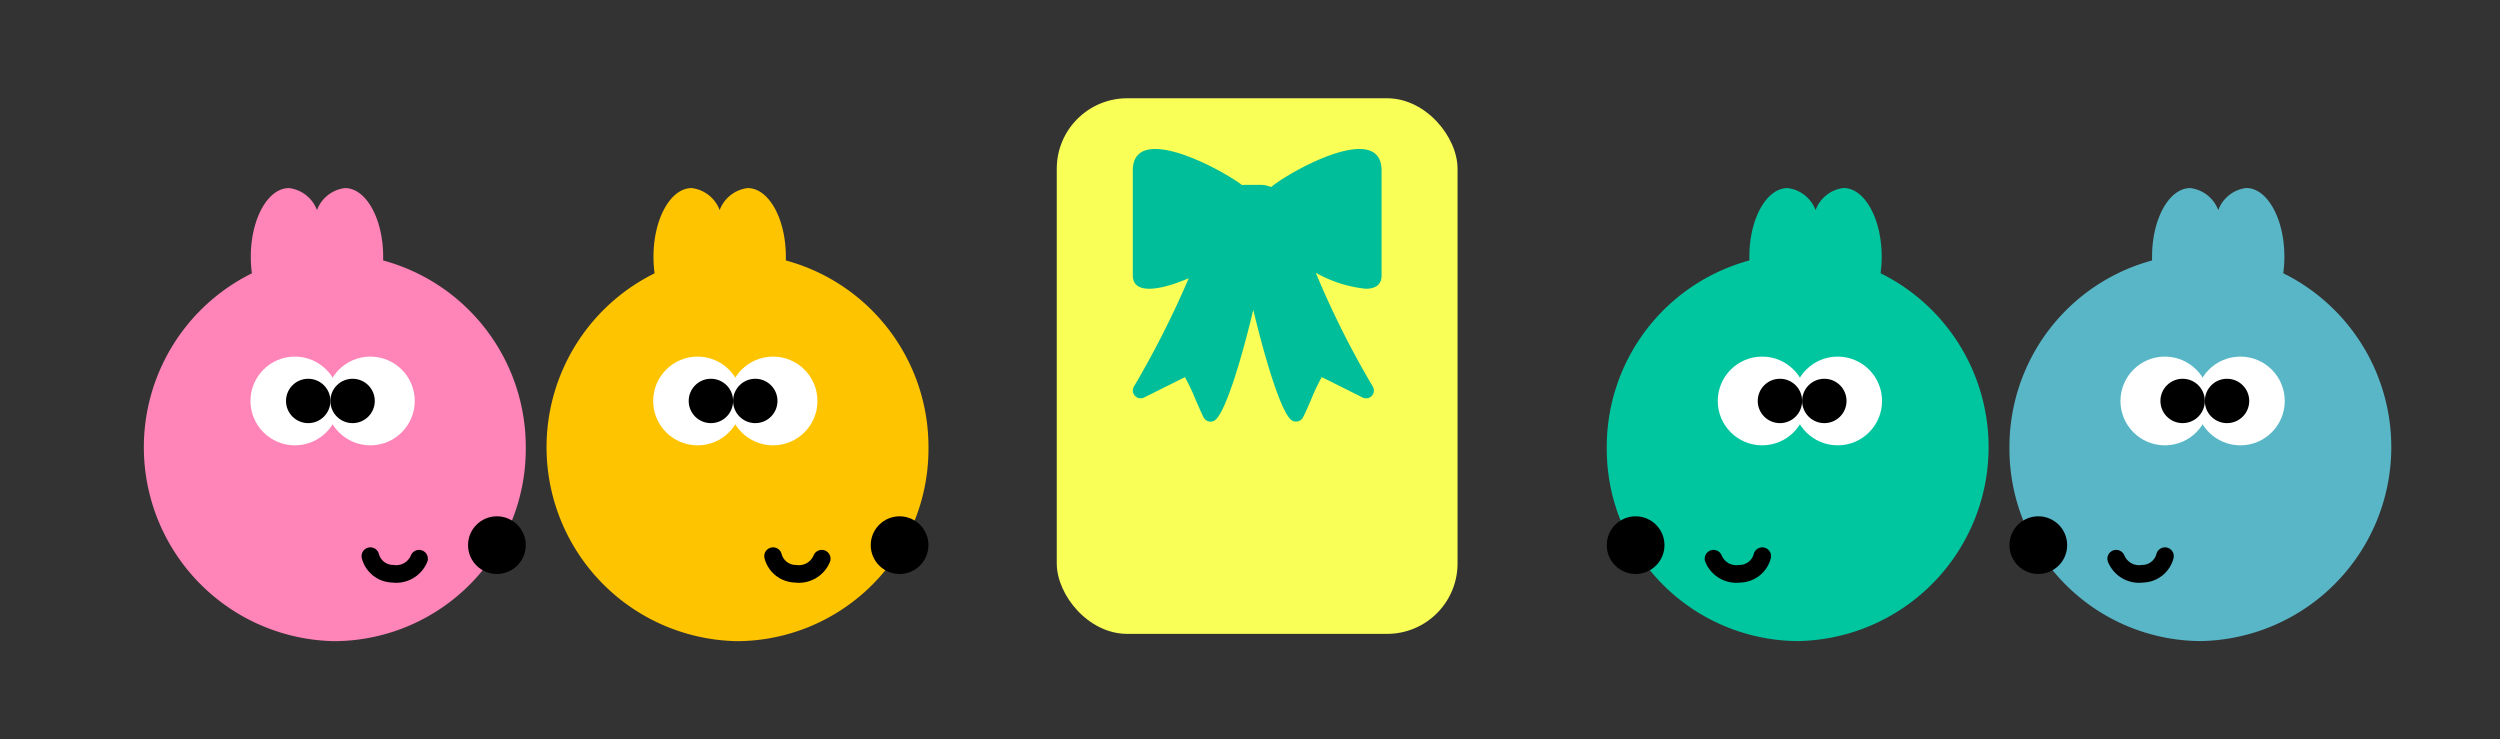
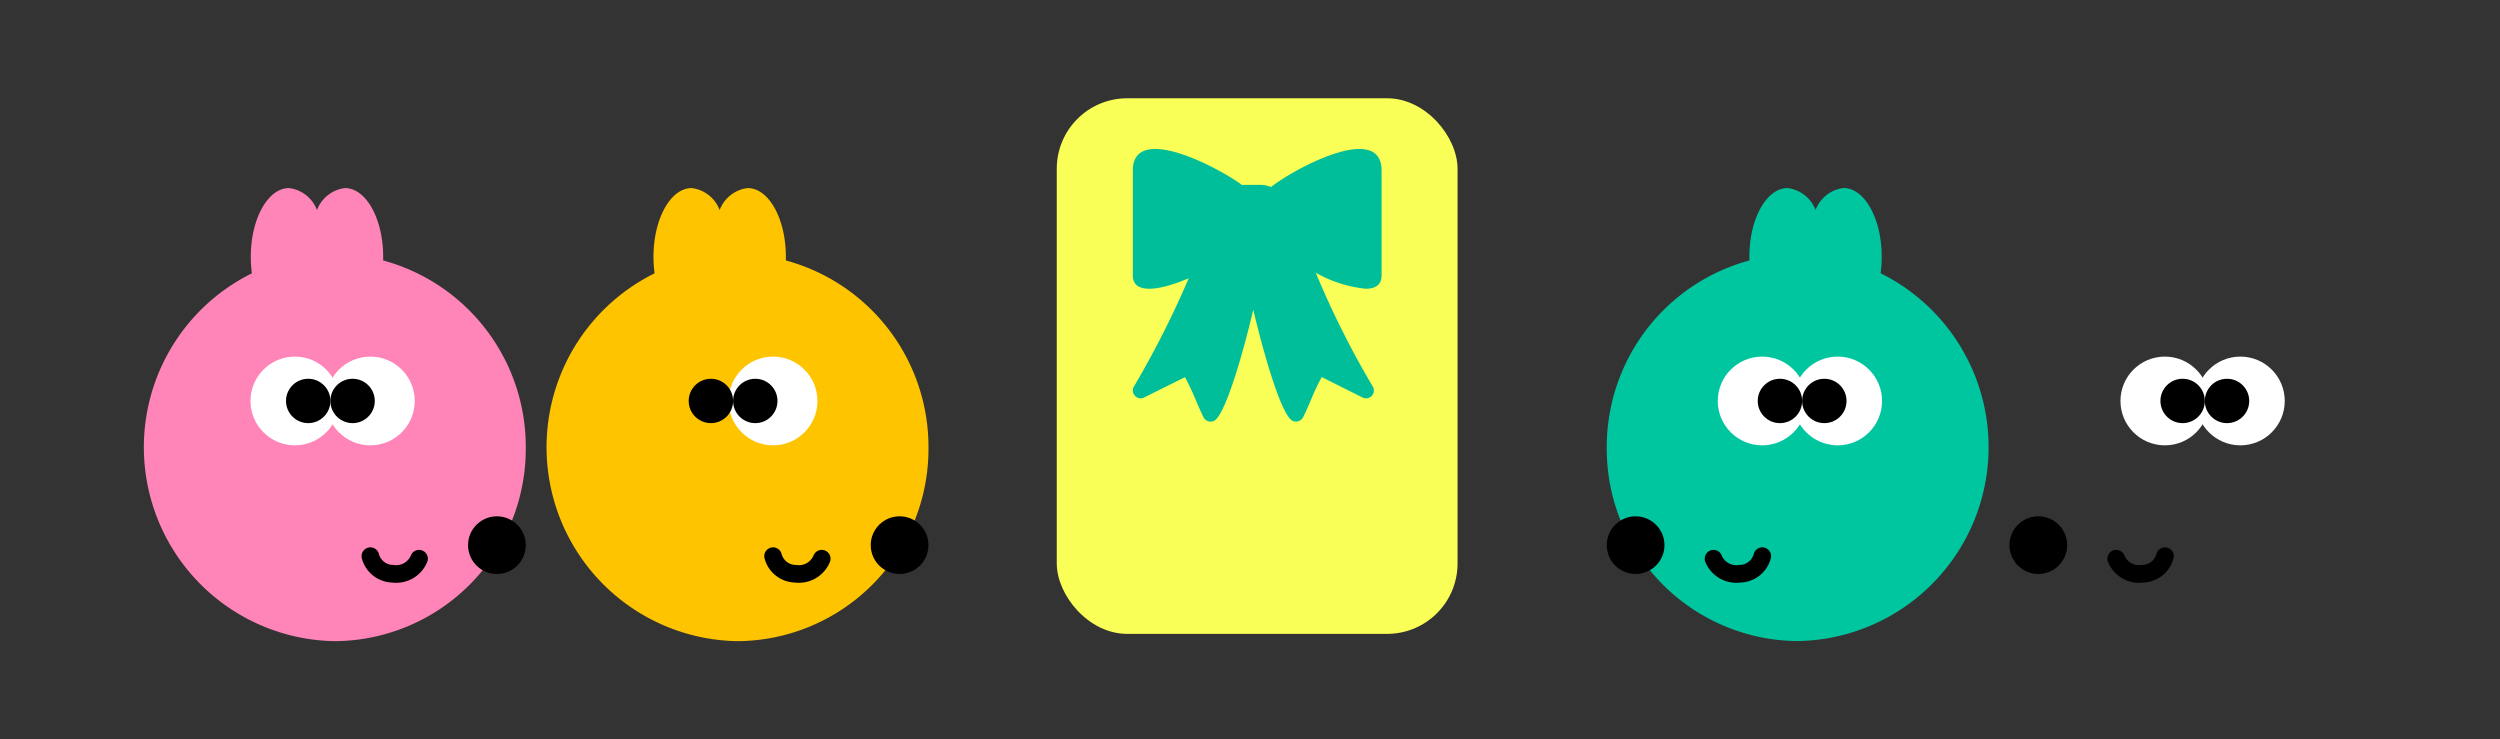
<svg xmlns="http://www.w3.org/2000/svg" width="142" height="42" viewBox="0 0 142 42">
  <rect x="0" y="0" width="142" height="42" fill="#333333" stroke="none" />
  <defs>
    <clipPath id="a">
      <path d="M0-47.5H16.776v16.776H0Z" transform="translate(0 47.5)" fill="#00be99" />
    </clipPath>
  </defs>
  <rect width="142" height="42" fill="none" />
  <g transform="translate(8.174 5.582)">
    <g transform="translate(51.85 0)">
      <rect width="22.765" height="30.422" rx="4" transform="translate(0 0)" fill="#f9ff57" />
      <g transform="translate(2.995 2.032)">
        <path d="M8.959,15.357c-.628-.629-1.514-3.7-2.117-6.22-.6,2.515-1.489,5.591-2.117,6.22a.44.44,0,0,1-.311.128.269.269,0,0,1-.071-.006.444.444,0,0,1-.324-.237c-.153-.3-.3-.661-.452-1a12.077,12.077,0,0,0-.606-1.283L.639,14.116a.44.44,0,0,1-.52-.1.435.435,0,0,1-.054-.526A53.6,53.6,0,0,0,3.176,7.341C1.533,8.043,0,8.281,0,7.184V1.224c0-3.179,6.583.792,6.583,1.19,0,.179.326.437.54.811.2-.374.506-.632.506-.811,0-.4,6.5-4.369,6.5-1.19v5.96c0,.536-.356.754-.9.754a7.242,7.242,0,0,1-2.837-.909,51.256,51.256,0,0,0,3.239,6.465.443.443,0,0,1-.579.622l-2.322-1.161a12.077,12.077,0,0,0-.606,1.283c-.147.343-.3.7-.453,1a.441.441,0,0,1-.323.237.281.281,0,0,1-.071.006A.44.44,0,0,1,8.959,15.357ZM7.568,5.071a2.738,2.738,0,0,1-.422-.576,2.634,2.634,0,0,1-.387.543.657.657,0,0,1,.083.013,1.324,1.324,0,0,1,.263-.022A2.9,2.9,0,0,1,7.568,5.071Z" transform="translate(1.325 0.849)" fill="#00be99" />
        <g transform="translate(0 0)">
          <g clip-path="url(#a)">
            <g transform="translate(6.181 2.885)">
              <path d="M-7.277-5.983A1.589,1.589,0,0,1-8.866-4.394h-.8A1.589,1.589,0,0,1-11.25-5.983V-7.661A1.589,1.589,0,0,1-9.661-9.25h.8A1.589,1.589,0,0,1-7.277-7.661Z" transform="translate(11.25 9.25)" fill="#00be99" />
            </g>
          </g>
        </g>
      </g>
    </g>
    <g transform="translate(0 5.097)">
      <g transform="translate(83.09)">
        <path d="M0,14.749A10.97,10.97,0,0,1,8.1,4.115c0-.07,0-.14,0-.211,0-2.156.971-3.9,2.169-3.9a1.945,1.945,0,0,1,1.591,1.251A1.944,1.944,0,0,1,13.447,0c1.2,0,2.169,1.749,2.169,3.9a6.954,6.954,0,0,1-.063.942,11.017,11.017,0,0,1-4.709,20.892A10.918,10.918,0,0,1,0,14.749Z" transform="translate(0 0)" fill="#00c6a0" />
        <ellipse cx="2.522" cy="2.52" rx="2.522" ry="2.52" transform="translate(10.593 9.576)" fill="#fff" />
        <ellipse cx="2.522" cy="2.52" rx="2.522" ry="2.52" transform="translate(6.305 9.576)" fill="#fff" />
        <ellipse cx="1.261" cy="1.26" rx="1.261" ry="1.26" transform="translate(8.575 10.835)" />
        <ellipse cx="1.261" cy="1.26" rx="1.261" ry="1.26" transform="translate(11.097 10.835)" />
        <ellipse cx="1.639" cy="1.638" rx="1.639" ry="1.638" transform="translate(0 18.647)" />
        <path d="M-5513.365-21971.461a1.407,1.407,0,0,0,1.5.855,1.337,1.337,0,0,0,1.27-1" transform="translate(5519.428 21992.516)" fill="none" stroke="#000" stroke-linecap="round" stroke-width="1" />
      </g>
      <g transform="translate(22.873 0)">
        <path d="M0,10.99A10.97,10.97,0,0,0,8.1,21.624c0,.07,0,.14,0,.211,0,2.156.971,3.9,2.169,3.9a1.945,1.945,0,0,0,1.591-1.251,1.944,1.944,0,0,0,1.59,1.251c1.2,0,2.169-1.749,2.169-3.9a6.954,6.954,0,0,0-.063-.942A11.017,11.017,0,0,0,10.844,0,10.918,10.918,0,0,0,0,10.99Z" transform="translate(21.69 25.739) rotate(180)" fill="#ffc400" />
-         <ellipse cx="2.522" cy="2.52" rx="2.522" ry="2.52" transform="translate(6.053 9.576)" fill="#fff" />
        <ellipse cx="2.522" cy="2.52" rx="2.522" ry="2.52" transform="translate(10.34 9.576)" fill="#fff" />
        <ellipse cx="1.261" cy="1.26" rx="1.261" ry="1.26" transform="translate(10.592 10.835)" />
        <ellipse cx="1.261" cy="1.26" rx="1.261" ry="1.26" transform="translate(8.071 10.835)" />
        <ellipse cx="1.639" cy="1.638" rx="1.639" ry="1.638" transform="translate(18.411 18.647)" />
        <path d="M-5510.6-21971.461a1.406,1.406,0,0,1-1.494.855,1.337,1.337,0,0,1-1.271-1" transform="translate(5526.228 21992.516)" fill="none" stroke="#000" stroke-linecap="round" stroke-width="1" />
      </g>
      <g transform="translate(105.963)">
-         <path d="M0,14.749A10.97,10.97,0,0,1,8.1,4.115c0-.07,0-.14,0-.211,0-2.156.971-3.9,2.169-3.9a1.945,1.945,0,0,1,1.591,1.251A1.944,1.944,0,0,1,13.447,0c1.2,0,2.169,1.749,2.169,3.9a6.954,6.954,0,0,1-.063.942,11.017,11.017,0,0,1-4.709,20.892A10.918,10.918,0,0,1,0,14.749Z" transform="translate(0 0)" fill="#58b6c7" />
        <ellipse cx="2.522" cy="2.52" rx="2.522" ry="2.52" transform="translate(10.593 9.576)" fill="#fff" />
        <ellipse cx="2.522" cy="2.52" rx="2.522" ry="2.52" transform="translate(6.305 9.576)" fill="#fff" />
        <ellipse cx="1.261" cy="1.26" rx="1.261" ry="1.26" transform="translate(8.575 10.835)" />
        <ellipse cx="1.261" cy="1.26" rx="1.261" ry="1.26" transform="translate(11.097 10.835)" />
        <ellipse cx="1.639" cy="1.638" rx="1.639" ry="1.638" transform="translate(0 18.647)" />
        <path d="M-5513.365-21971.461a1.407,1.407,0,0,0,1.5.855,1.337,1.337,0,0,0,1.27-1" transform="translate(5519.428 21992.516)" fill="none" stroke="#000" stroke-linecap="round" stroke-width="1" />
      </g>
      <g transform="translate(0 0)">
        <path d="M0,10.99A10.97,10.97,0,0,0,8.1,21.624c0,.07,0,.14,0,.211,0,2.156.971,3.9,2.169,3.9a1.945,1.945,0,0,0,1.591-1.251,1.944,1.944,0,0,0,1.59,1.251c1.2,0,2.169-1.749,2.169-3.9a6.954,6.954,0,0,0-.063-.942A11.017,11.017,0,0,0,10.844,0,10.918,10.918,0,0,0,0,10.99Z" transform="translate(21.69 25.739) rotate(180)" fill="#ff84b8" />
        <ellipse cx="2.522" cy="2.52" rx="2.522" ry="2.52" transform="translate(6.053 9.576)" fill="#fff" />
        <ellipse cx="2.522" cy="2.52" rx="2.522" ry="2.52" transform="translate(10.34 9.576)" fill="#fff" />
        <ellipse cx="1.261" cy="1.26" rx="1.261" ry="1.26" transform="translate(10.592 10.835)" />
        <ellipse cx="1.261" cy="1.26" rx="1.261" ry="1.26" transform="translate(8.071 10.835)" />
        <ellipse cx="1.639" cy="1.638" rx="1.639" ry="1.638" transform="translate(18.411 18.647)" />
        <path d="M-5510.6-21971.461a1.406,1.406,0,0,1-1.494.855,1.337,1.337,0,0,1-1.271-1" transform="translate(5526.228 21992.516)" fill="none" stroke="#000" stroke-linecap="round" stroke-width="1" />
      </g>
    </g>
  </g>
</svg>